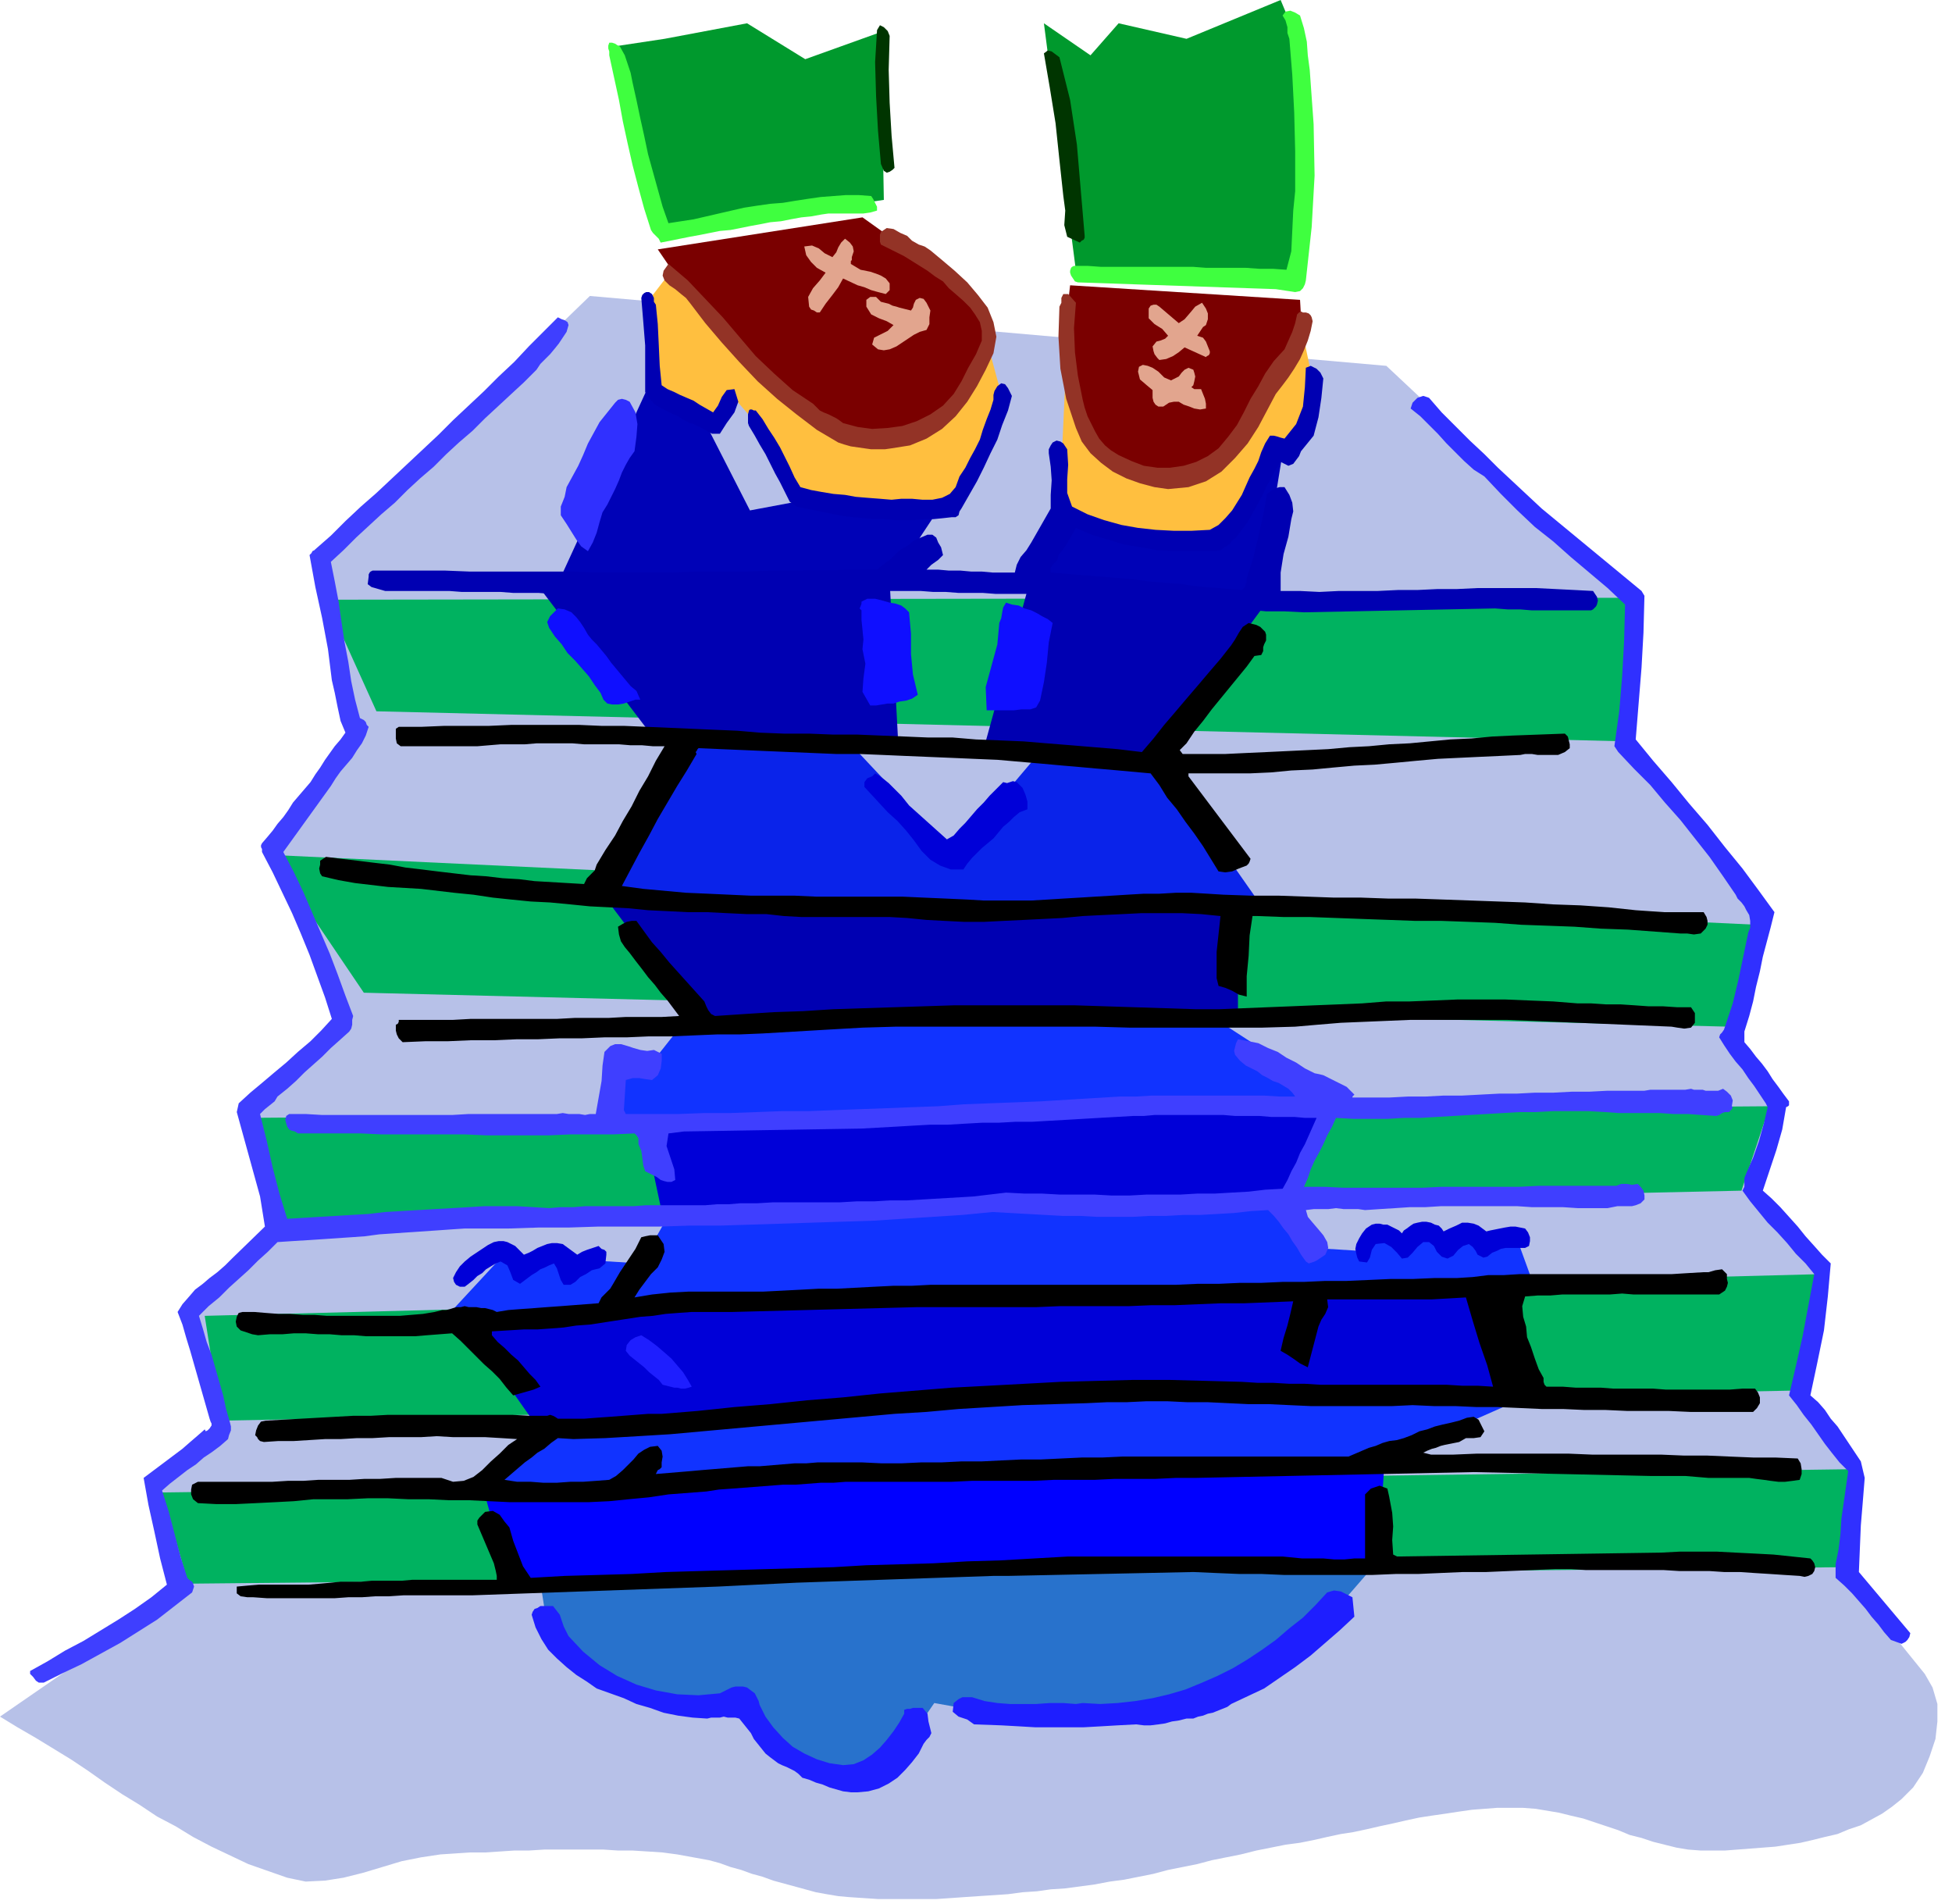
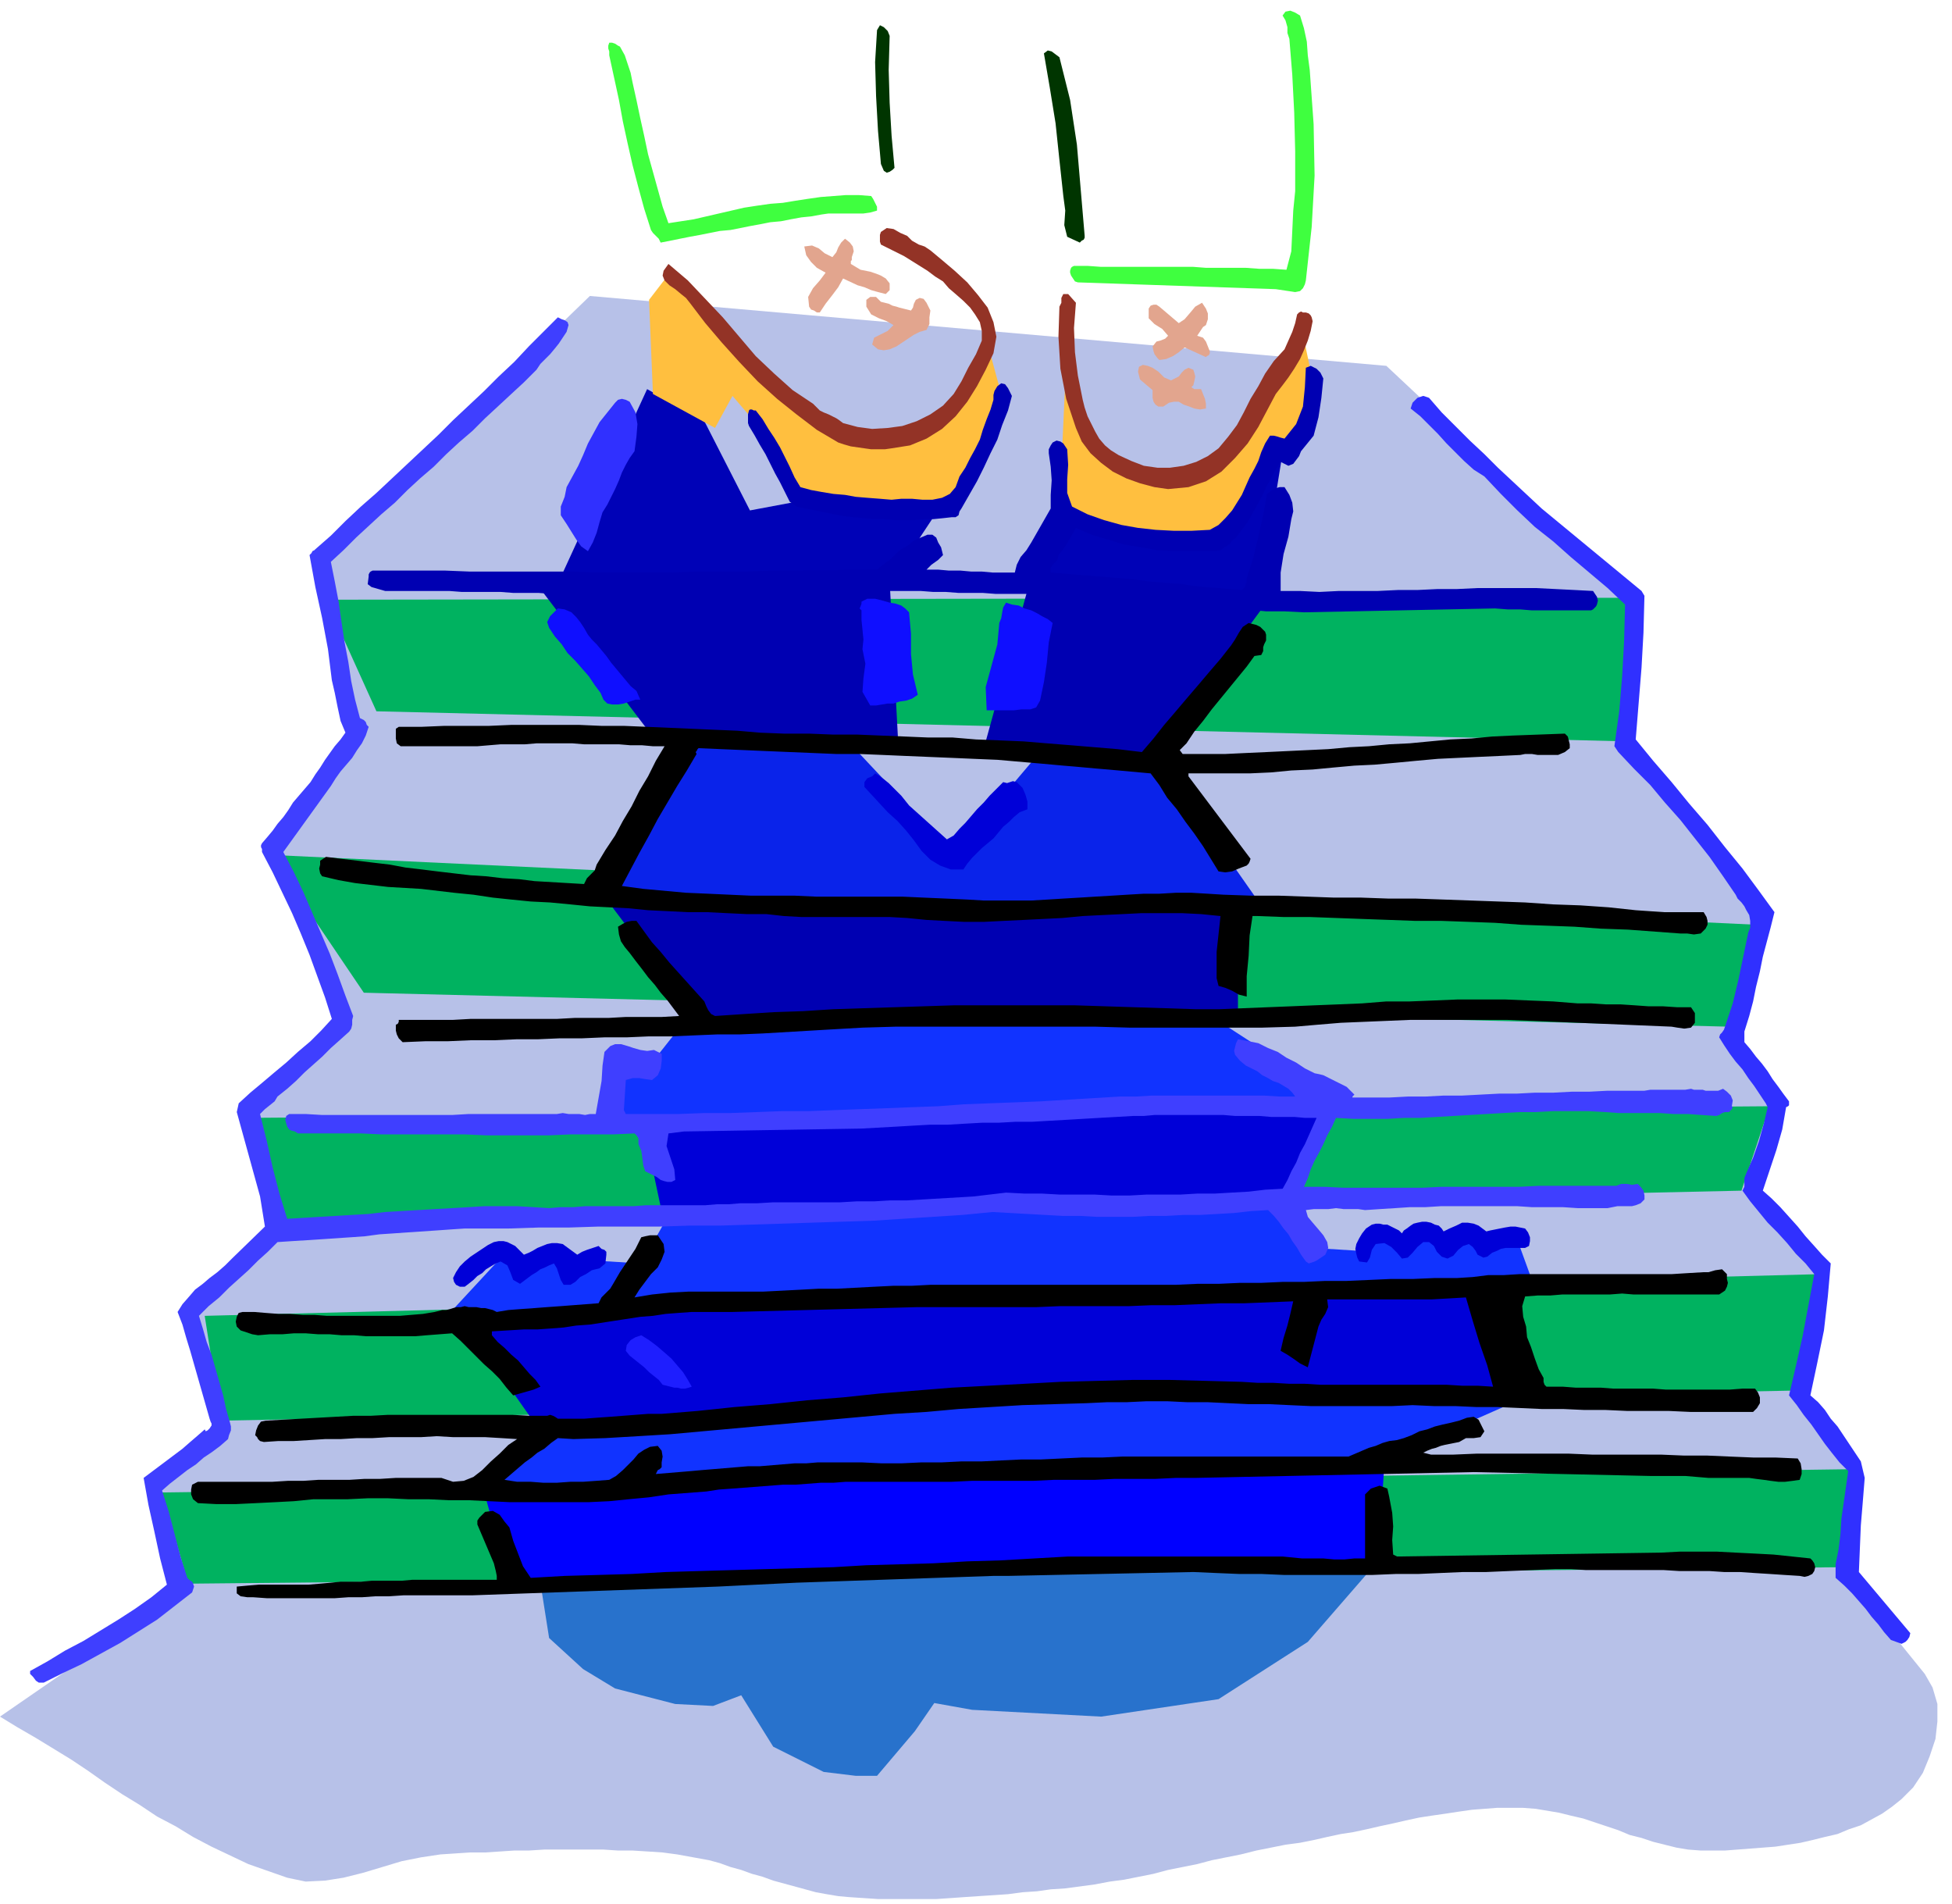
<svg xmlns="http://www.w3.org/2000/svg" fill-rule="evenodd" height="1.962in" preserveAspectRatio="none" stroke-linecap="round" viewBox="0 0 2012 1962" width="2.012in">
  <style>.pen1{stroke:none}.brush4{fill:#0000b2}.brush5{fill:#0000d8}.brush14{fill:#3fff3f}.brush15{fill:#003500}.brush16{fill:#933326}.brush17{fill:#e2a58e}.brush21{fill:#000}.brush22{fill:#1e1eff}</style>
-   <path class="pen1" style="fill:#b7c1e8" d="M608 305 329 575l40 181-86 118 69 173-93 103 20 112-85 94 32 114-72 60 33 110L0 1769l18 11 19 11 18 11 18 11 18 12 17 12 18 12 18 11 18 12 19 10 18 11 19 10 19 9 19 9 20 7 20 7 19 4 20-1 19-3 20-5 20-6 20-6 20-4 20-3 15-1 15-1h16l15-1 15-1h15l16-1h61l15 1h15l16 1 15 1 15 2 11 2 11 2 11 2 11 3 11 4 11 3 11 4 11 3 11 4 11 3 11 3 11 3 11 3 11 2 12 2 11 1 15 1 15 1h60l15-1 14-1 15-1 15-1 15-1 15-2 15-1 14-2 15-1 15-2 15-2 16-3 15-2 15-3 15-3 15-4 15-3 15-3 15-4 15-3 15-3 16-4 15-3 15-3 15-2 15-3 13-3 14-3 13-2 14-3 13-3 14-3 13-3 14-3 13-2 14-2 13-2 14-2 13-1 13-1h27l13 1 12 2 12 2 12 3 13 3 12 4 12 4 12 4 12 5 12 3 12 4 12 3 12 3 12 2 13 1h25l13-1 13-1 13-1 13-1 13-2 13-2 13-3 12-3 13-3 12-5 12-4 11-6 11-6 10-7 10-8 12-12 10-15 7-17 6-18 2-18v-18l-5-17-8-14-85-105 13-105-62-82 29-125-77-86 33-81-53-72 33-131-143-173 12-149-255-239-821-72z" />
+   <path class="pen1" style="fill:#b7c1e8" d="M608 305 329 575l40 181-86 118 69 173-93 103 20 112-85 94 32 114-72 60 33 110L0 1769l18 11 19 11 18 11 18 11 18 12 17 12 18 12 18 11 18 12 19 10 18 11 19 10 19 9 19 9 20 7 20 7 19 4 20-1 19-3 20-5 20-6 20-6 20-4 20-3 15-1 15-1h16l15-1 15-1h15l16-1h61l15 1h15l16 1 15 1 15 2 11 2 11 2 11 2 11 3 11 4 11 3 11 4 11 3 11 4 11 3 11 3 11 3 11 3 11 2 12 2 11 1 15 1 15 1h60l15-1 14-1 15-1 15-1 15-1 15-2 15-1 14-2 15-1 15-2 15-2 16-3 15-2 15-3 15-3 15-4 15-3 15-3 15-4 15-3 15-3 16-4 15-3 15-3 15-2 15-3 13-3 14-3 13-2 14-3 13-3 14-3 13-3 14-3 13-2 14-2 13-2 14-2 13-1 13-1h27l13 1 12 2 12 2 12 3 13 3 12 4 12 4 12 4 12 5 12 3 12 4 12 3 12 3 12 2 13 1h25l13-1 13-1 13-1 13-1 13-2 13-2 13-3 12-3 13-3 12-5 12-4 11-6 11-6 10-7 10-8 12-12 10-15 7-17 6-18 2-18v-18l-5-17-8-14-85-105 13-105-62-82 29-125-77-86 33-81-53-72 33-131-143-173 12-149-255-239-821-72" />
  <path class="pen1" d="m279 881 1532 72-29 105-1407-35-96-142zm57-263 1345-2-4 148-1289-31-52-115zm1488 522-29 87-1512 33-30-108 1571-12zm53 173-27 120-1622 31-17-108 1666-43zm33 201-9 101-1707 17-27-94 1743-24z" style="fill:#00b260" />
  <path class="pen1 brush4" d="m551 599 121 159 254 11-9-170H551zm510 2-48 174 175 5 121-164-248-15zM623 924l101 134 106-4 136-7 104 2 206-2V929l-169 9-94 4-115-4-191-7h-4l-9-1-13-1-15-2-16-1-13-1-10-1h-4z" />
  <path class="pen1 brush5" d="m663 1159 20 94 181 3 135-12 57-6 93 4 186-6 39-94-101-1h-92l-80 3-140 6-178 5-120 4zm-182 208 76 108 160-11 106-15 132-5 108-11 94 2 128-2 92 5 125-5 70 2-42-109-248 6-177 5-129-3H843l-81 3-89 6-74 14-118 10z" />
  <path class="pen1" style="fill:#00f" d="m1427 1508-7 105-215 4H981l-218 9-238 5-27-97 108 2 138-9 94-6 84-2 104-4 122-3h128l151-4z" />
  <path class="pen1" d="m667 401-90 196 346-5 45-68-147-7-48 9-47-92-59-33zm427 136-47 64 250 20 25-154-22 17-44 68-39 7-91-15-32-7z" style="fill:#0002b7" />
  <path class="pen1" style="fill:#0a23ea" d="m698 762-81 163 685 11-105-150-125-11-89 105-108-115-177-3z" />
  <path class="pen1" d="m706 1052-34 43h-34l-10 64 759-22-142-92-539 7zm-19 204-26 46-49-3-21 9-16-13-37 15-16-20-63 68 283-11 237-8 233-2 237-5 134-2-20-55-31 9-17-13-20 13-24-15-24 15-24-13-22 18-48-3-36-48-630 18zm-136 217-53 63 419-11 330-8 162-5 154-68-204-11-156-4-168 2-227 24-176 13-81 5z" style="fill:#13f" />
  <path class="pen1" style="fill:#2872cc" d="m1421 1608-73 84-92 59-121 18-133-7-39-7-20 29-39 46h-22l-33-4-52-26-33-53-29 11-39-2-62-16-33-20-35-32-9-57 145-7 184-7 227-9h123l115 3 70-3z" />
  <path class="pen1" d="m689 283-20 26 4 97 64 35 18-33 24 28 39 71 29 10 66 7 70-4 25-48 24-66-13-48-38 63-40 26-44 5-46-15-39-29-38-38-85-87zm409 110-6 131 26 13 63 18 64 2 28-17 40-80 16 5 15-29 9-44-11-52-25 43-35 66-41 36-44 8-46-17-31-37-22-46z" style="fill:#ffbf3f" />
-   <path class="pen1" d="m678 257 39 57 51 56 44 42 57 35 52 5 42-15 28-34 28-48-4-24-7-17-49-40-70-50-211 33zm425 37-5 44 7 59 17 50 22 26 37 16 42 4 38-21 34-49 25-41 22-38-2-35-237-15z" style="fill:#7a0000" />
-   <path class="pen1" d="m632 48 53 191 226-33-3-173-78 28-60-37-85 16-53 8zm444-24 33 255 226 8 5-112V48l-20-48-97 40-70-16-29 33-48-33z" style="fill:#00992d" />
  <path class="pen1 brush14" d="m1340 16 4 13 3 14 1 14 2 15 4 56 1 53-3 53-6 55-1 4-2 4-3 3-5 1-20-3-204-7-3-1-2-3-2-3-1-3v-2l1-3 1-1 2-1h14l14 1h95l13 1h41l14 1h14l14 1 5-19 1-21 1-21 2-20v-41l-1-40-2-39-3-37-2-6v-6l-2-7-3-5 3-4 5-1 5 2 5 3z" />
  <path class="pen1 brush15" d="m917 37-1 35 1 34 2 34 3 33-2 2-3 2-3 1-3-2-3-7-3-34-2-36-1-35 2-33 3-5 4 2 4 4 2 5z" />
  <path class="pen1 brush14" d="m639 48 5 9 3 9 3 9 2 10 4 18 4 19 4 18 4 19 5 18 5 18 5 18 6 17 13-2 13-2 13-3 13-3 13-3 13-3 13-2 14-2 13-1 12-2 13-2 14-2 13-1 13-1h13l13 1 2 3 2 4 2 4v4l-7 2-7 1h-36l-7 1-11 2-10 1-11 2-10 2-11 1-10 2-11 2-10 2-10 2-11 1-10 2-10 2-11 2-10 2-10 2-10 2-2-4-3-3-3-3-2-3-7-22-6-22-6-23-5-22-5-23-4-22-5-23-5-23v-4l-1-3v-3l1-3h3l3 1 3 2 2 1z" />
  <path class="pen1 brush15" d="m1092 59 11 44 7 46 4 47 4 47v2l-1 2-2 1-2 2-13-6-3-12 1-15-2-15-4-37-4-38-6-37-6-35 4-3 4 1 4 3 4 3z" />
  <path class="pen1 brush16" d="m959 258 12 10 13 11 13 12 11 13 10 13 6 15 3 15-3 17-8 17-9 17-10 16-12 15-14 13-16 10-17 7-19 3-7 1h-14l-7-1-7-1-7-1-7-2-6-2-22-13-21-16-20-16-20-18-19-20-18-20-17-20-16-21-4-5-5-4-6-5-6-4-5-5-2-5 1-5 5-7 20 17 18 19 18 19 17 20 17 20 19 18 19 17 21 14 4 4 3 3 4 2 5 2 4 2 4 2 3 2 4 3 15 4 15 2 16-1 15-2 15-5 14-7 13-9 11-12 8-13 7-14 8-14 6-14v-10l-2-9-5-8-5-7-7-7-8-7-7-6-6-7-8-5-8-6-8-5-8-5-8-5-8-4-8-4-8-4-1-3v-7l1-3 6-4 7 1 7 4 7 3 5 5 7 4 6 2 6 4z" />
  <path class="pen1 brush17" d="M878 265v3l-1 1v3l5 3 5 3 5 1 5 1 6 2 5 2 5 3 4 5v7l-2 2-2 2-8-2-7-2-7-3-7-2-15-7-5 9-6 8-7 9-6 9h-3l-3-2-3-1-2-3-1-10 5-9 7-8 6-8-9-5-6-6-5-7-2-9 8-1 7 3 6 5 8 4 4-5 2-5 3-5 4-4 5 4 3 4 1 5-2 6z" />
-   <path class="pen1 brush4" d="m676 314 2 20 1 21 1 22 2 20 6 4 7 3 6 3 7 3 7 3 6 4 7 4 7 4 5-7 4-9 5-7 8-1 4 13-4 11-8 11-7 11h-8l-4-2-3-2-4-2-4-2-4-2-4-1-6-3-6-4-7-3-6-3-6-3-6-4-5-6-4-6v-48l-2-25-2-24 1-3 2-2 2-1h3l3 2 2 4v4l2 3z" />
  <path class="pen1 brush16" d="m1109 312-2 26 1 25 3 24 5 25 2 8 3 9 4 8 4 8 4 7 6 7 6 5 8 5 13 6 13 5 14 2h13l14-2 13-4 12-6 11-8 10-12 9-12 7-13 7-14 8-13 7-13 9-13 11-12 4-9 4-9 3-9 2-9 2-2 2-1 2 1h3l3 1 2 2 1 2 1 4-2 10-3 10-4 10-4 9-6 10-6 9-6 8-7 9-9 17-9 17-11 17-13 15-14 14-16 10-18 6-21 2-14-2-15-4-14-5-14-7-12-9-11-10-9-12-6-14-10-30-6-31-2-33 1-31 2-4v-5l2-4h5l8 9z" />
  <path class="pen1 brush17" d="m908 311 4 1 4 1 4 2 4 1 3 1 4 1 4 1 4 1 2-3 1-4 2-4 4-2 4 1 3 4 2 4 2 4-1 7v7l-3 6-7 2-6 3-6 4-6 4-6 4-7 3-6 1-6-1-6-5 2-7 6-3 8-4 6-6-7-4-8-3-8-4-5-8v-7l4-3h6l5 5zm335 24-3 2-2 3-2 3-2 3 6 2 3 4 2 5 2 5v2l-1 2-2 1-1 1-22-10-6 5-6 4-7 3-7 1-2-2-3-4-1-3-1-5 4-5 4-1 5-2 3-3-6-7-8-5-6-6v-10l2-3 3-1h3l3 2 20 17 6-4 6-7 5-6 7-4 4 6 2 5v6l-2 6z" />
  <path class="pen1" style="fill:#3f3fff" d="m586 335-2 7-4 6-4 6-4 5-5 6-5 5-5 5-4 6-13 13-13 12-14 13-13 12-13 13-14 12-13 12-13 13-14 12-13 12-13 13-14 12-13 12-13 12-13 13-13 12 4 20 4 21 3 21 3 20 4 21 3 20 4 19 5 19 4 2 2 2 1 3 2 2-3 9-4 8-5 7-5 8-6 7-6 7-5 7-5 8-49 68 11 21 10 21 9 21 9 21 9 21 8 21 8 22 8 21-1 4v5l-1 4-2 3-10 9-9 8-9 9-9 8-9 8-9 9-9 8-10 8-3 5-5 4-5 4-5 5 7 28 6 27 7 27 8 26 17-1 16-1 17-1 17-1 17-1 17-2 17-1 17-1 17-1 18-1 17-1 16-1h34l17 1 16 1 12-1h13l12-1h50l13-1h61l12-1h12l12-1h17l17-1h69l17-1h18l17-1h17l17-1 17-1 17-1 17-1 17-2 17-2 19 1h18l18 1h36l18 1h18l18-1h35l17-1h18l17-1 18-1 17-2 18-1 5-9 4-9 5-9 4-10 5-9 4-9 4-9 4-9h-12l-11-1h-24l-12-1h-25l-12-1h-71l-11 1h-11l-17 1-18 1-17 1-17 1-18 1-17 1h-17l-18 1h-17l-18 1-17 1h-18l-18 1-17 1-18 1-18 1-183 3-16 2-2 13 4 12 4 12 1 11-4 2h-4l-4-1-3-1-4-3-4-2-4-2-4-2-2-6-1-8-1-7-3-7v-6l-2-3-2-2-22 1h-44l-22 1h-65l-22-1h-86l-21-1h-65l-3-2-4-1-2-1-2-3-1-3-1-4 1-4 3-2h17l17 1h134l17-1h91l6-1 6 1h11l6 1 5-1h6l3-17 3-17 1-16 2-14 6-6 5-2h6l7 2 6 2 7 2 7 1 7-1 2 1 2 1 2 1 2 1v7l-1 8-3 7-6 5-7-1-6-1h-7l-7 2-2 31 2 4h54l27-1h27l27-1 27-1h27l26-1 27-1 27-1 26-1 27-1 26-2 26-1 27-1 26-1 16-1 17-1 16-1 17-1 16-1h17l16-1h116l16 1h16l-3-4-4-4-5-3-5-3-6-2-5-3-6-3-5-4-6-3-6-3-6-5-5-6-1-4 1-4 1-4 2-4 11 2 10 2 10 5 10 4 9 6 10 5 9 6 10 5 5 1 4 1 4 2 4 2 4 2 4 2 4 2 4 2 8 8-1 1-1 1v1h38l19-1h18l19-1h19l19-1 19-1h18l19-1h19l19-1h18l19-1h38l6-1h36l6-1 3 1h9l3 1h13l5-2 4 3 4 4 2 5-1 6 1 1-1 2-1 1-2 2h-4l-3 1-3 2-3 1-15-1-14-1h-15l-14-1h-43l-13-1-18-1h-36l-18 1h-17l-17 1-17 1-17 1-17 1-17 1-17 1h-17l-17 1h-35l-18-1-4 9-5 9-4 9-4 8-5 9-4 9-3 9-4 9h21l20 1h81l20-1h80l20-1h80l5-2h6l5 1 6-1 3 3 3 4 1 5v4l-4 4-5 2-4 1h-15l-5 1-5 1h-31l-15-1h-32l-15-1h-79l-16 1h-16l-15 1-16 1-15 1-7-1h-15l-8-1-8 1h-15l-8 1 2 7 5 6 6 7 5 6 4 7 1 6-3 7-9 6-2 1-3 1-3 1-3-2-5-7-4-7-5-7-4-7-5-6-5-7-5-6-6-6-17 1-18 2-17 1-18 1h-17l-18 1h-17l-18 1h-36l-18-1h-18l-18-1-18-1-18-1-18-1-31 3-31 2-31 2-31 2-32 1-31 1-31 1-31 1-32 1h-31l-31 1h-63l-31 1h-31l-31 1h-45l-15 1-14 1-15 1-15 1-14 1-15 1-15 2-14 1-15 1-15 1-15 1-16 1-15 1-10 10-10 9-10 10-10 9-10 9-10 10-11 9-10 10 4 13 4 14 5 13 4 14 4 14 4 14 3 14 4 14 1 4v4l-2 5-1 4-8 7-8 6-9 6-8 7-9 6-9 7-9 7-8 7 7 22 6 23 6 23 7 22 2 2 3 2 1 2 1 3-2 6-18 14-18 14-19 12-19 12-20 11-20 11-19 9-20 10h-5l-3-2-3-4-3-3v-3l18-10 18-11 19-10 18-11 18-11 17-11 17-12 16-13-7-27-6-28-6-27-5-28 8-6 8-6 8-6 8-6 8-6 8-7 7-6 8-7 1 2 2-1 1-1 1-1 2-3v-2l-1-2-1-3-4-14-4-14-4-14-4-14-4-14-4-13-4-14-5-13 5-8 7-8 6-7 8-6 7-6 8-6 8-7 7-7 34-33-5-31-8-29-8-29-8-29 2-9 12-11 12-10 13-11 12-10 12-11 13-11 11-11 11-12-7-22-8-22-8-22-9-22-9-21-10-21-10-21-11-21v-3l-1-2v-2l1-2 6-7 5-6 5-7 6-7 5-7 5-8 6-7 6-7 6-7 5-8 5-7 5-8 5-7 5-7 6-7 5-7-5-12-3-14-3-15-3-13-4-32-6-32-7-32-6-33 2-2 1-2 2-1 1-1 16-14 15-15 16-15 16-14 16-15 16-15 16-15 16-15 15-15 16-15 16-15 15-15 16-15 15-16 15-15 15-15 4 2 3 1 3 2 1 3z" />
  <path class="pen1 brush17" d="m1215 388 3-4 3-3 4-2 5 2 1 3 1 4-1 5-1 4-1 1-1 1 3 2h7l2 5 2 5 1 5v5l-6 1-6-1-5-2-6-2-5-3h-5l-5 1-6 4h-5l-3-2-2-3-1-4v-8l-6-5-7-6-2-8 1-5 4-2 5 1 5 2 6 4 6 6 7 3 8-4z" />
  <path class="pen1 brush4" d="m1364 390-2 20-3 20-5 19-13 16-2 5-3 4-3 4-5 2-8-4-5 8-5 9-5 9-4 9-5 9-5 9-5 9-6 8-3 4-3 4-4 3-3 4-5 3-4 3-6 1h-41l-18-1-17-3-18-3-16-5-17-5-16-7-4 7-4 7-5 8-5 6-1 5-4 4-3 4v5l12 1 12 1 13 1 12 1 12 1 13 1 12 1 13 2 12 1 12 1 13 1 12 2 12 1 13 1 12 1 12 1 3-3 1-3 1-3v-3l7-22 5-21 5-22 4-22 4-3 5-3 4-1h5l5 8 3 8 1 9-2 8-3 18-5 18-3 19v19h20l20 1 20-1h40l21-1h20l21-1h20l21-1h60l20 1 20 1 19 1 2 3 2 3 1 4-1 4-1 2-2 2-1 1-2 1h-61l-12-1h-13l-13-1-197 4-20-1h-19l-20-2-20-1-19-2-20-1-20-2-19-2-20-2-20-1-20-2-20-1-20-1-20-1h-41l-13-1h-25l-13-1h-13l-13-1H816l-210 3h-38l-13-1h-26l-13-1h-40l-13-1h-66l-7-2-7-2-4-3 1-8v-2l1-2 1-1 2-1h75l25 1h104l26 1h78l26-1h51l25-1 110-1 6-5 7-5 6-6 6-5 7-4 6-5 7-3 7-3h5l4 3 2 5 3 5 2 8-5 5-7 5-5 5h12l11 1h12l11 1h11l11 1h23l2-8 4-8 6-7 5-8 20-35v-14l1-15-1-14-2-14v-4l2-4 2-3 4-2 4 1 3 2 2 3 2 3 1 16-1 15v14l5 14 16 8 17 6 18 5 17 3 18 2 19 1h18l19-1 9-5 7-7 7-8 5-8 5-8 4-9 4-9 5-9 4-8 3-9 4-9 5-8h4l4 1 3 1 4 1 12-15 7-18 2-20 1-20 5-2 6 3 4 4 3 6z" />
  <path class="pen1 brush4" d="m1043 408-4 15-6 15-5 15-7 14-7 15-7 14-8 14-8 14-2 3-1 4-3 2h-4l-9 1-10 1h-10l-10 1h-20l-11-1h-10l-10-1-11-1-10-1-10-2-10-2-10-2-10-2-9-2-7-5-5-10-5-10-5-9-5-10-5-10-6-10-5-9-6-10-1-3v-9l1-4 1-1h2l2 1h2l7 9 6 10 6 9 6 10 5 10 5 10 5 11 6 10 11 3 11 2 12 2 12 1 11 2 12 1 13 1 12 1 10-1h11l11 1h10l10-2 8-4 6-7 4-11 6-9 5-10 5-9 5-10 3-10 4-11 4-10 3-10v-5l1-4 3-5 4-3 4 1 3 4 2 4 2 4z" />
  <path class="pen1" d="m1473 410 13 15 14 14 15 15 15 14 14 14 15 14 15 14 15 14 103 85 3 5-1 38-2 36-3 37-3 37 18 22 19 22 18 22 19 22 18 23 18 22 17 23 16 22-4 16-4 15-4 15-3 15-4 16-3 15-4 15-5 16v11l6 7 6 8 6 7 6 8 5 8 6 8 5 7 6 8v4l-1 1-2 1-4 23-6 21-7 21-7 21 9 8 9 9 9 10 9 10 8 10 9 10 8 9 9 9-3 34-4 35-7 34-7 33 8 7 7 8 6 9 7 8 6 9 6 9 6 9 6 9 4 17-2 25-2 24-1 24-1 24 53 63-1 4-2 3-2 2-4 2-11-4-7-8-6-8-7-8-6-8-7-8-7-8-8-8-9-8v-14l3-15 2-16 1-16 7-49-9-9-8-10-7-9-7-10-7-10-8-10-7-10-8-10 7-30 7-31 6-32 6-32-9-11-10-10-9-11-10-11-10-10-9-11-9-11-8-11 2-4v-9l2-5 7-16 6-17 5-18 4-17-2-4-6-9-6-9-6-8-6-9-7-8-6-8-6-9-5-8 1-3 2-2 2-3 1-3 8-24 6-25 5-24 5-24 2-5v-7l-1-6-3-5-2-4-3-4-4-4-2-4-13-19-14-20-15-19-15-19-16-18-15-18-17-17-16-17-4-6 5-36 3-36 2-36 1-38-18-17-19-16-19-16-18-16-19-15-18-17-17-17-17-18-11-7-10-9-9-9-9-9-9-10-9-9-9-9-10-8 2-6 5-5 6-2 6 2zm-819 55-5 7-4 7-4 8-3 8-4 9-4 8-4 8-5 8-3 10-3 11-4 10-5 9-7-5-5-7-5-8-5-8-6-9v-9l4-10 2-10 6-11 6-11 5-11 5-12 6-11 6-11 8-10 8-10 3-3 4-1 4 1 4 2 6 11 2 12-1 13-2 15z" style="fill:#3030ff" />
  <path class="pen1" d="m937 631 2 22v21l2 21 5 21-6 4-6 2-7 1-6 2h-6l-6 1-6 1h-6l-8-14 1-14 2-15-3-15 1-10-1-10-1-10v-10l-2-2 1-2 1-3v-2l6-3h8l8 2 7 2 6 1 6 2 4 3 4 4zm148 11-4 20-2 21-3 20-4 19-4 7-6 2h-9l-8 1h-28l-1-24 6-22 6-22 2-22 2-5 1-6 1-5 3-5 6 2 7 1 6 3 7 2 6 3 5 3 6 3 5 4zm-470 22 5 6 5 6 5 7 5 6 5 6 5 6 5 6 6 5 4 9h-5l-6 2-6 2-6 1h-6l-5-1-4-4-3-7-6-8-6-9-7-8-7-8-8-8-6-9-7-8-6-9-2-6 3-6 4-4 4-4 7 1 7 3 5 5 4 5 4 6 4 7 4 5 5 5z" style="fill:#0f0fff" />
  <path class="pen1 brush21" d="m1302 649 2 2 1 3v6l-2 4-1 3v4l-2 4-7 1-8 11-9 11-9 11-9 11-9 11-9 12-9 11-8 12-7 7 3 4h44l21-1 22-1 21-1 21-1 21-1 22-2 20-1 21-2 21-1 21-2 21-2 22-1 21-2 21-1 54-2 3 3 1 4 1 4v4l-5 4-7 3h-21l-6-1h-7l-5 1-21 1-22 1-21 1-21 1-22 2-21 2-22 2-21 1-22 2-21 2-22 1-21 2-22 1h-63v3l64 85-1 3-1 2-1 1-1 1-8 3-7 3-7 1-7-1-8-13-8-13-9-13-9-12-9-13-10-12-8-13-9-12-11-1-11-1-11-1-11-1-12-1-11-1-11-1-12-1-22-2-23-2-23-2-24-1-23-1-24-1-24-1-23-1-24-1h-24l-24-1-24-1-24-1-23-1-24-1-23-1-1 1-1 2-1 1 1 2-10 17-10 16-10 17-10 17-9 17-10 18-9 17-9 17 22 3 22 2 22 2 23 1 22 1 22 1h45l22 1h89l22 1 23 1 22 1 17 1h49l17-1 16-1 17-1 16-1 17-1 16-1 17-1h16l17-1h16l17 1 16 1 29 1h28l29 1 28 1h28l28 1h28l29 1 28 1 28 1 28 1 29 2 28 1 29 2 28 3 29 2h41l3 5 1 4v4l-2 4-5 5-7 1-7-1h-7l-27-2-27-2-28-1-27-2-27-1-28-1-27-2-27-1-28-1h-27l-27-1-28-1-27-1-27-1h-27l-27-1h-5l-3 20-1 21-2 21v21l-8-2-7-4-7-3-7-2-2-8v-27l4-37-20-2-20-1h-41l-20 1-21 1-20 1-21 2-20 1-20 1-21 1-20 1h-20l-20-1-19-1-20-2-18-1h-91l-18-1-18-2h-20l-21-1-20-1h-20l-20-1-21-1-20-2-20-1-20-1-20-2-21-2-20-1-20-2-19-2-20-3-20-2-17-2-17-2-17-1-17-1-17-2-17-2-17-3-17-4-2-3-1-5 1-4v-4l6-4 16 2 17 2 16 2 17 2 16 3 17 2 16 2 17 2 17 2 16 1 17 2 17 1 16 2 17 1 17 1 17 1 3-6 4-4 4-4 2-6 9-15 10-15 8-15 9-15 8-16 9-15 8-16 9-15h-12l-11-1h-12l-12-1h-36l-12-1h-37l-12 1h-25l-12 1-12 1h-79l-4-3-1-5v-10l3-2h23l24-1h46l23-1h70l23 1h23l24 1 23 1 23 1 23 1 24 1 23 2 25 1h26l25 1h25l24 1 25 1 24 1h25l24 2 25 1 24 1 24 2 25 2 24 2 24 2 25 3 12-14 11-14 12-14 11-13 12-14 11-13 12-14 11-14 4-6 4-7 4-6 6-4 4 1 4 1 4 2 3 3z" />
  <path class="pen1 brush5" d="m937 830 39 35 7-4 6-7 6-6 6-7 6-7 7-7 6-7 7-7 7-7 4 1 3-1 3-1 4 1 6 6 3 7 2 7v8l-8 3-6 5-5 5-6 5-5 6-5 6-6 5-6 5-5 5-5 5-5 6-4 6h-13l-11-4-10-6-9-9-8-11-8-10-9-10-10-9-24-26v-5l3-4 5-2 3-3 5 3 4 3 5 4 4 4 5 5 4 4 4 5 4 5z" />
  <path class="pen1 brush21" d="m656 949 8 11 8 11 9 10 9 11 9 10 9 10 9 10 9 10 2 5 2 4 3 4 4 2 30-2 31-2 30-1 31-2 31-1 31-1 31-1 31-1h125l31 1 31 1 31 1 31 1h25l24-1 25-1 25-1 24-1 25-1 24-1 25-2h24l25-1 24-1h50l24 1 25 1 25 2h14l15 1h15l15 1 14 1h15l15 1h14l2 3 2 3v10l-4 5-7 1-7-1-6-1-24-1-24-1-24-1-24-1-25-1-24-1-25-1h-99l-24 1-24 1-24 1-24 2-23 2-34 1h-137l-35-1H923l-34 1-35 2-34 2-34 2-24 1h-23l-24 1-23 1h-23l-23 1h-23l-23 1h-23l-23 1h-22l-23 1h-24l-23 1h-23l-24 1-4-4-2-4-1-4v-6l2-1 1-2v-2h56l18-1h89l18-1h35l18-1h37l18-1-6-8-6-8-7-8-6-8-7-8-6-8-7-9-6-8-5-6-4-6-2-7-1-8 5-3 4-2 5-1h5z" />
  <path class="pen1 brush5" d="m1488 1269 6-3 7-3 6-3h6l6 1 5 2 4 3 4 3 4-1 5-1 5-1 5-1 6-1h5l5 1 5 1 3 4 2 5v4l-1 5-4 2h-20l-5 1-4 2-5 2-5 4-4 1-6-3-2-4-3-4-4-3-6 2-5 4-5 6-6 3-6-2-5-5-3-6-5-4h-6l-6 5-5 6-5 5-6 1-5-6-6-6-7-4-9 1-4 6-2 8-3 5-8-1-2-4-1-4-1-5 1-5 3-6 3-5 4-5 6-4 4-1h4l4 1h4l4 2 4 2 4 2 3 3 2-3 3-2 4-3 3-2 4-1 5-1h4l5 1 4 2 4 1 3 3 2 3z" />
  <path class="pen1 brush21" d="m678 1273 6 9 1 8-3 8-4 8-7 7-6 8-6 8-5 8 18-3 19-2 19-1h77l20-1 19-1 18-1h19l19-1 19-1 20-1h19l19-1h253l22-1h22l22-1h22l22-1h22l22-1h22l23-1 22-1h23l23-1h23l16-1 16-2h16l16-1h157l16-1 17-1h5l7-2 7-1 5 5v5l1 4-1 4-2 4-6 4h-88l-12-1-13 1h-49l-12 1h-13l-13 1-3 10 1 11 3 10 1 11 4 10 4 12 4 11 5 9v4l1 3 2 2h17l13 1h26l13 1h41l13 1h66l13-1h13l3 4 2 5v6l-3 5-4 4h-65l-22-1h-43l-22-1h-22l-22-1h-22l-22-1-23-1h-22l-22-1h-22l-22-1-21 1h-84l-22-1-21-1h-21l-21-1-21-1h-21l-21-1h-21l-21 1h-20l-21 1-33 1-33 1-33 2-33 2-33 3-33 2-33 3-33 3-33 3-33 3-33 3-33 3-33 3-33 2-34 2-33 1-16-1-7 5-7 6-7 4-6 5-7 5-7 6-7 6-7 6 13 2h14l13 1h14l14-1h13l14-1 13-1 7-4 7-6 5-5 6-6 5-6 6-4 6-3 8-1 4 5 1 6-1 6v5l-2 2-2 1-1 2-1 2 12-1 12-1 12-1 11-1 12-1 12-1 12-1 12-1h12l12-1 12-1 12-1h12l12-1h45l21 1h20l21-1h21l20-1h21l20-1 21-1h20l21-1 21-1h21l21-1h233l7-3 7-3 7-3 7-2 7-3 7-2 8-1 7-2 8-3 8-4 8-2 8-3 8-2 9-2 8-2 8-3 7-1 5 3 3 6 3 6-4 6-7 1h-8l-7 4-5 1-5 1-5 1-4 1-5 2-4 1-5 2-4 2 8 2h23l24-1h95l24 1h71l24 1h24l23 1 24 1h23l23 1 3 5 1 6v5l-2 6-7 1-8 1h-7l-8-1-7-1-8-1-7-1h-42l-12-1-12-1h-36l-182-4-287 6h-20l-21 1h-42l-21 1h-42l-21 1h-63l-21 1H872l-13 1h-13l-13 1-13 1h-13l-13 1-13 1-13 1-13 1-14 1-13 2-13 1-13 1-13 1-20 3-21 2-20 2-21 1h-82l-21-1-21-1h-21l-20-1h-21l-21-1h-21l-21 1h-35l-20 2-19 1-20 1-21 1h-20l-19-1-5-4-2-5v-5l1-5 6-3h77l16-1h16l15-1h32l16-1h16l16-1h47l12 4 11-1 10-4 9-7 9-9 9-8 9-9 9-6-16-1-17-1h-33l-17-1-16 1h-33l-17 1h-16l-17 1h-16l-16 1-16 1h-16l-15 1-4-1-2-2-1-2-2-2 1-5 2-5 3-4 5-1 18-1 18-1 18-1 18-1 18-1h18l18-1h128l18 1h18l3-1 3 1 2 1 3 2h27l13-1 14-1 13-1 13-1 13-1h14l37-3 38-4 37-3 38-4 37-3 38-4 37-3 37-3 38-2 37-2 37-2 38-1 37-1h37l38 1 37 1 16 1h16l17 1h16l16 1h130l16 1h16l16 1-6-22-8-23-7-23-7-24-17 1-18 1h-108l1 8-3 7-4 6-3 7-11 42-8-4-7-5-6-4-7-4 3-13 4-13 3-12 3-13-25 1-25 1h-24l-24 1-24 1h-24l-24 1h-71l-24 1H946l-191 5h-42l-14 1-13 1-13 2-13 1-13 2-13 2-13 2-13 2-14 1-13 2-13 1-14 1h-14l-33 2v4l6 7 7 6 7 7 7 6 6 7 6 7 6 6 5 7-7 3-7 2-7 2-7 2-7-8-7-9-8-8-8-7-8-8-8-8-8-8-9-8-13 1-13 1-12 1h-51l-12-1h-13l-12-1h-12l-13-1h-12l-12 1h-13l-12 1-6-1-6-2-6-2-4-4-1-5 1-5 2-4 4-1h12l12 1 13 1h12l13 1h12l13 1h75l12-1 12-1 12-2 4-1 4-1h4l4-1 3-1 4-1h4l4-1 4 1h8l5 1h4l4 1 4 1 4 2 12-2 13-1 14-1 13-1 14-1 13-1 13-1 13-1 3-6 5-5 4-4 3-5 7-12 8-12 8-12 6-12 4-1 5-1h8z" />
  <path class="pen1 brush5" d="m540 1293 5-2 4-2 5-3 5-2 5-2 5-1h5l6 1 15 11 5-3 5-2 6-2 6-2 3 3 3 1 2 2v3l-1 9-6 5-8 2-6 4-6 3-5 5-5 3h-7l-3-5-2-6-2-6-3-5-5 2-4 2-5 2-4 3-5 3-4 3-4 3-4 3-7-4-3-8-3-7-7-4-5 2-5 3-5 3-4 4-5 3-4 4-5 4-4 3h-5l-4-2-2-3-1-4 3-6 4-6 5-5 6-5 6-4 6-4 6-4 6-3 5-1h5l4 1 4 2 4 2 3 3 3 3 3 3z" />
  <path class="pen1 brush22" d="m713 1429-3 1-4 1h-4l-4-1h-3l-4-1-4-1-4-1-4-5-5-4-5-4-5-5-5-4-5-4-5-4-4-5 1-6 4-5 5-3 6-2 8 5 8 6 7 6 8 7 6 7 6 7 5 8 4 7z" />
  <path class="pen1 brush21" d="m1432 1543 3 16 1 14-1 14 1 15 4 2 272-4 19-1h39l19 1 20 1 19 1 19 2 19 2 2 2 2 3 1 4-1 4-2 3-4 2-4 1-5-1-16-1-15-1-16-1-15-1h-16l-15-1h-31l-16-1h-80l-16-1h-16l-24 1-24 1-23 1h-24l-23 1-23 1h-23l-24 1h-92l-23-1h-23l-24-1-23-1-191 4h-15l-203 7-81 4-253 9h-71l-15 1h-14l-14 1h-14l-14 1h-70l-14-1h-6l-7-1-4-3v-7l11-1 12-1h51l12-1 11-1 10-1h21l11-1h31l11-1h87v-4l-1-5-1-4-1-4-17-40v-4l2-3 3-3 3-3 8-1 7 4 5 7 5 6 4 14 5 13 5 13 8 12 35-2 35-1 34-1 35-2 34-1 35-1 34-1 35-1 35-1 34-2 35-1 34-1 35-2 34-1 35-2 35-2h221l10 1 10 1h22l11 1h11l10-1h11v-66l6-6 9-3 8 3 2 9z" />
-   <path class="pen1 brush22" d="m1394 1646 2 20-15 14-15 13-15 13-16 12-16 11-16 11-17 8-17 8-4 3-5 2-5 2-5 2-5 1-5 2-5 1-5 2h-7l-8 2-7 1-7 2-7 1-8 1h-7l-8-1-19 1-17 1-18 1h-50l-17-1-18-1-28-1-7-5-9-3-6-5 1-9 5-4 4-2h10l13 4 13 2 13 1h27l14-1h14l13 1 7-1 18 1 18-1 18-2 18-3 17-4 17-5 17-7 16-7 16-8 15-9 15-10 14-10 14-12 14-11 13-13 12-13 7-2 7 1 6 3 6 3zm-808 40 15 16 17 14 18 11 20 9 20 6 22 4 22 1 22-2 4-2 4-2 4-2 4-1h8l4 1 4 3 4 3 2 4 2 4 1 4 6 12 8 11 10 11 10 9 12 7 13 6 13 4 14 2 11-1 10-4 9-6 8-7 7-8 7-9 6-9 5-9v-4l3-1h3l3-1h10l5 6 1 8 2 8 1 4-2 4-3 3-3 4-5 10-7 9-7 8-8 8-9 6-10 5-11 3-11 1h-7l-8-1-7-2-7-2-7-3-7-2-7-3-7-2-4-4-4-3-4-2-4-2-5-2-4-2-4-3-4-3-5-4-4-5-4-5-4-5-3-6-4-5-4-5-4-5-4-1h-8l-4-1-4 1h-9l-4 1-15-1-15-2-15-3-14-5-14-4-13-6-14-5-14-5-10-7-11-7-10-8-10-9-9-9-7-11-6-12-4-13 1-3 2-3 3-1 3-2h13l7 9 4 12 5 10z" />
</svg>